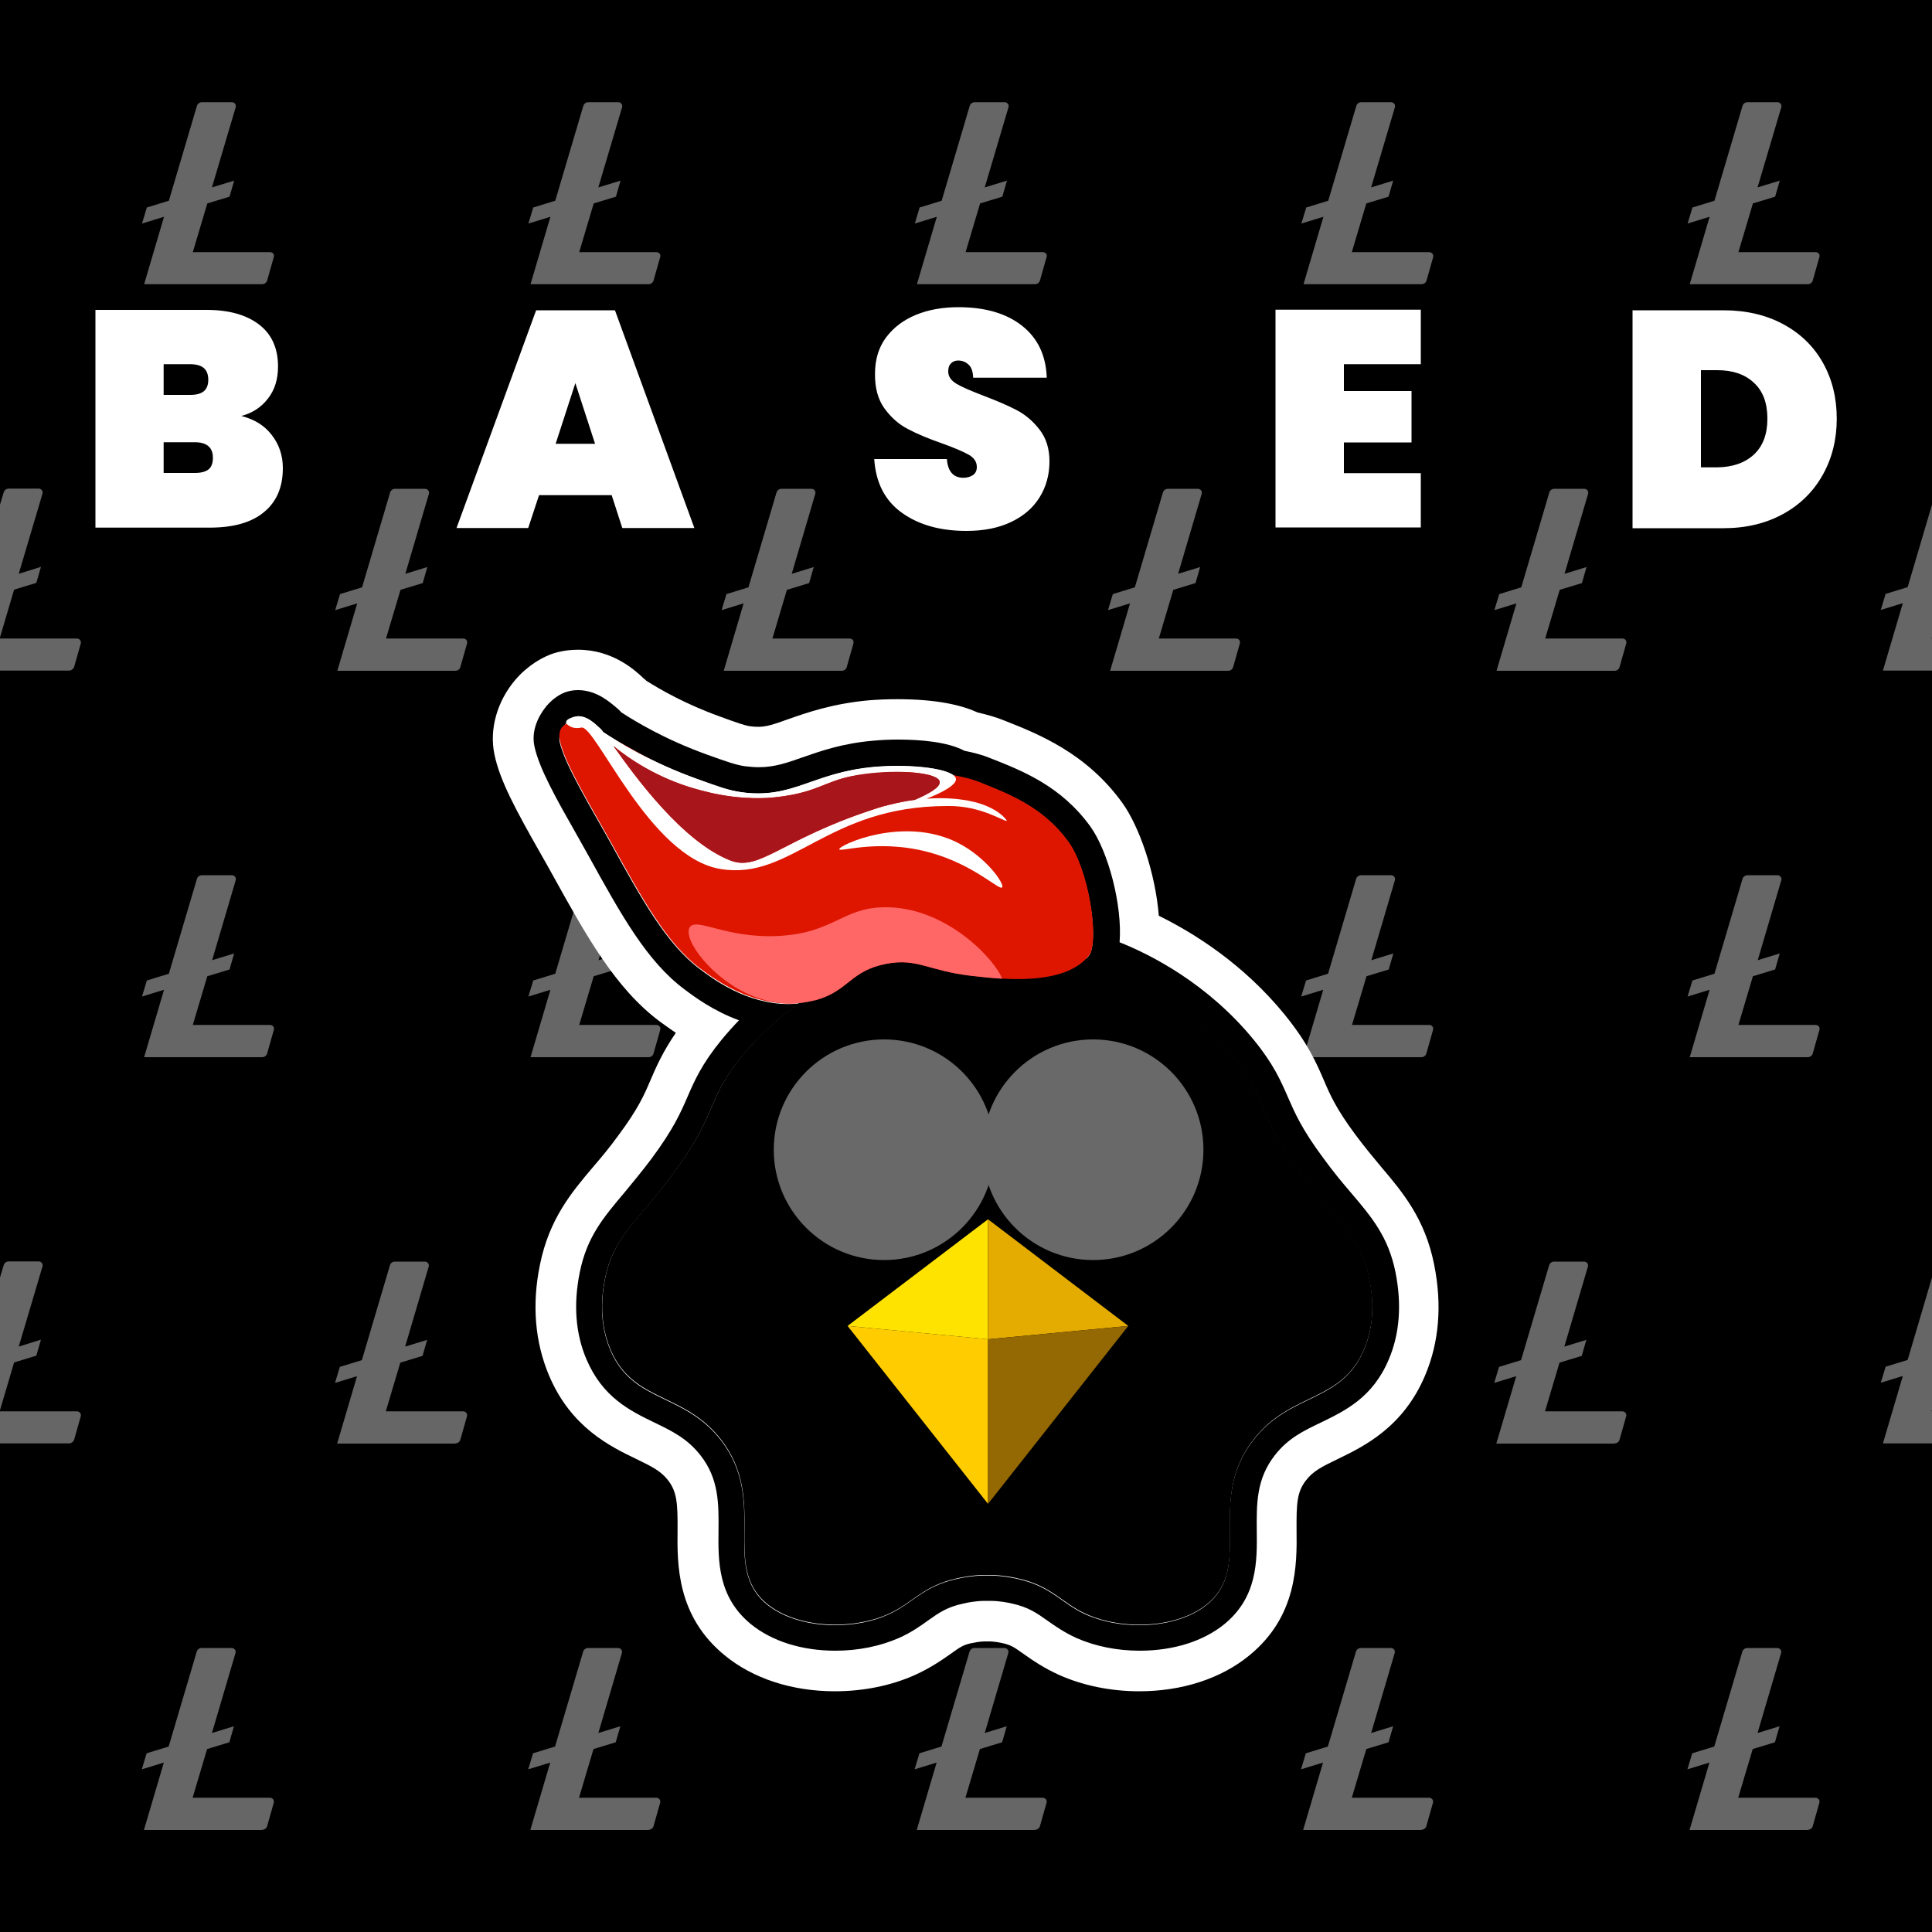
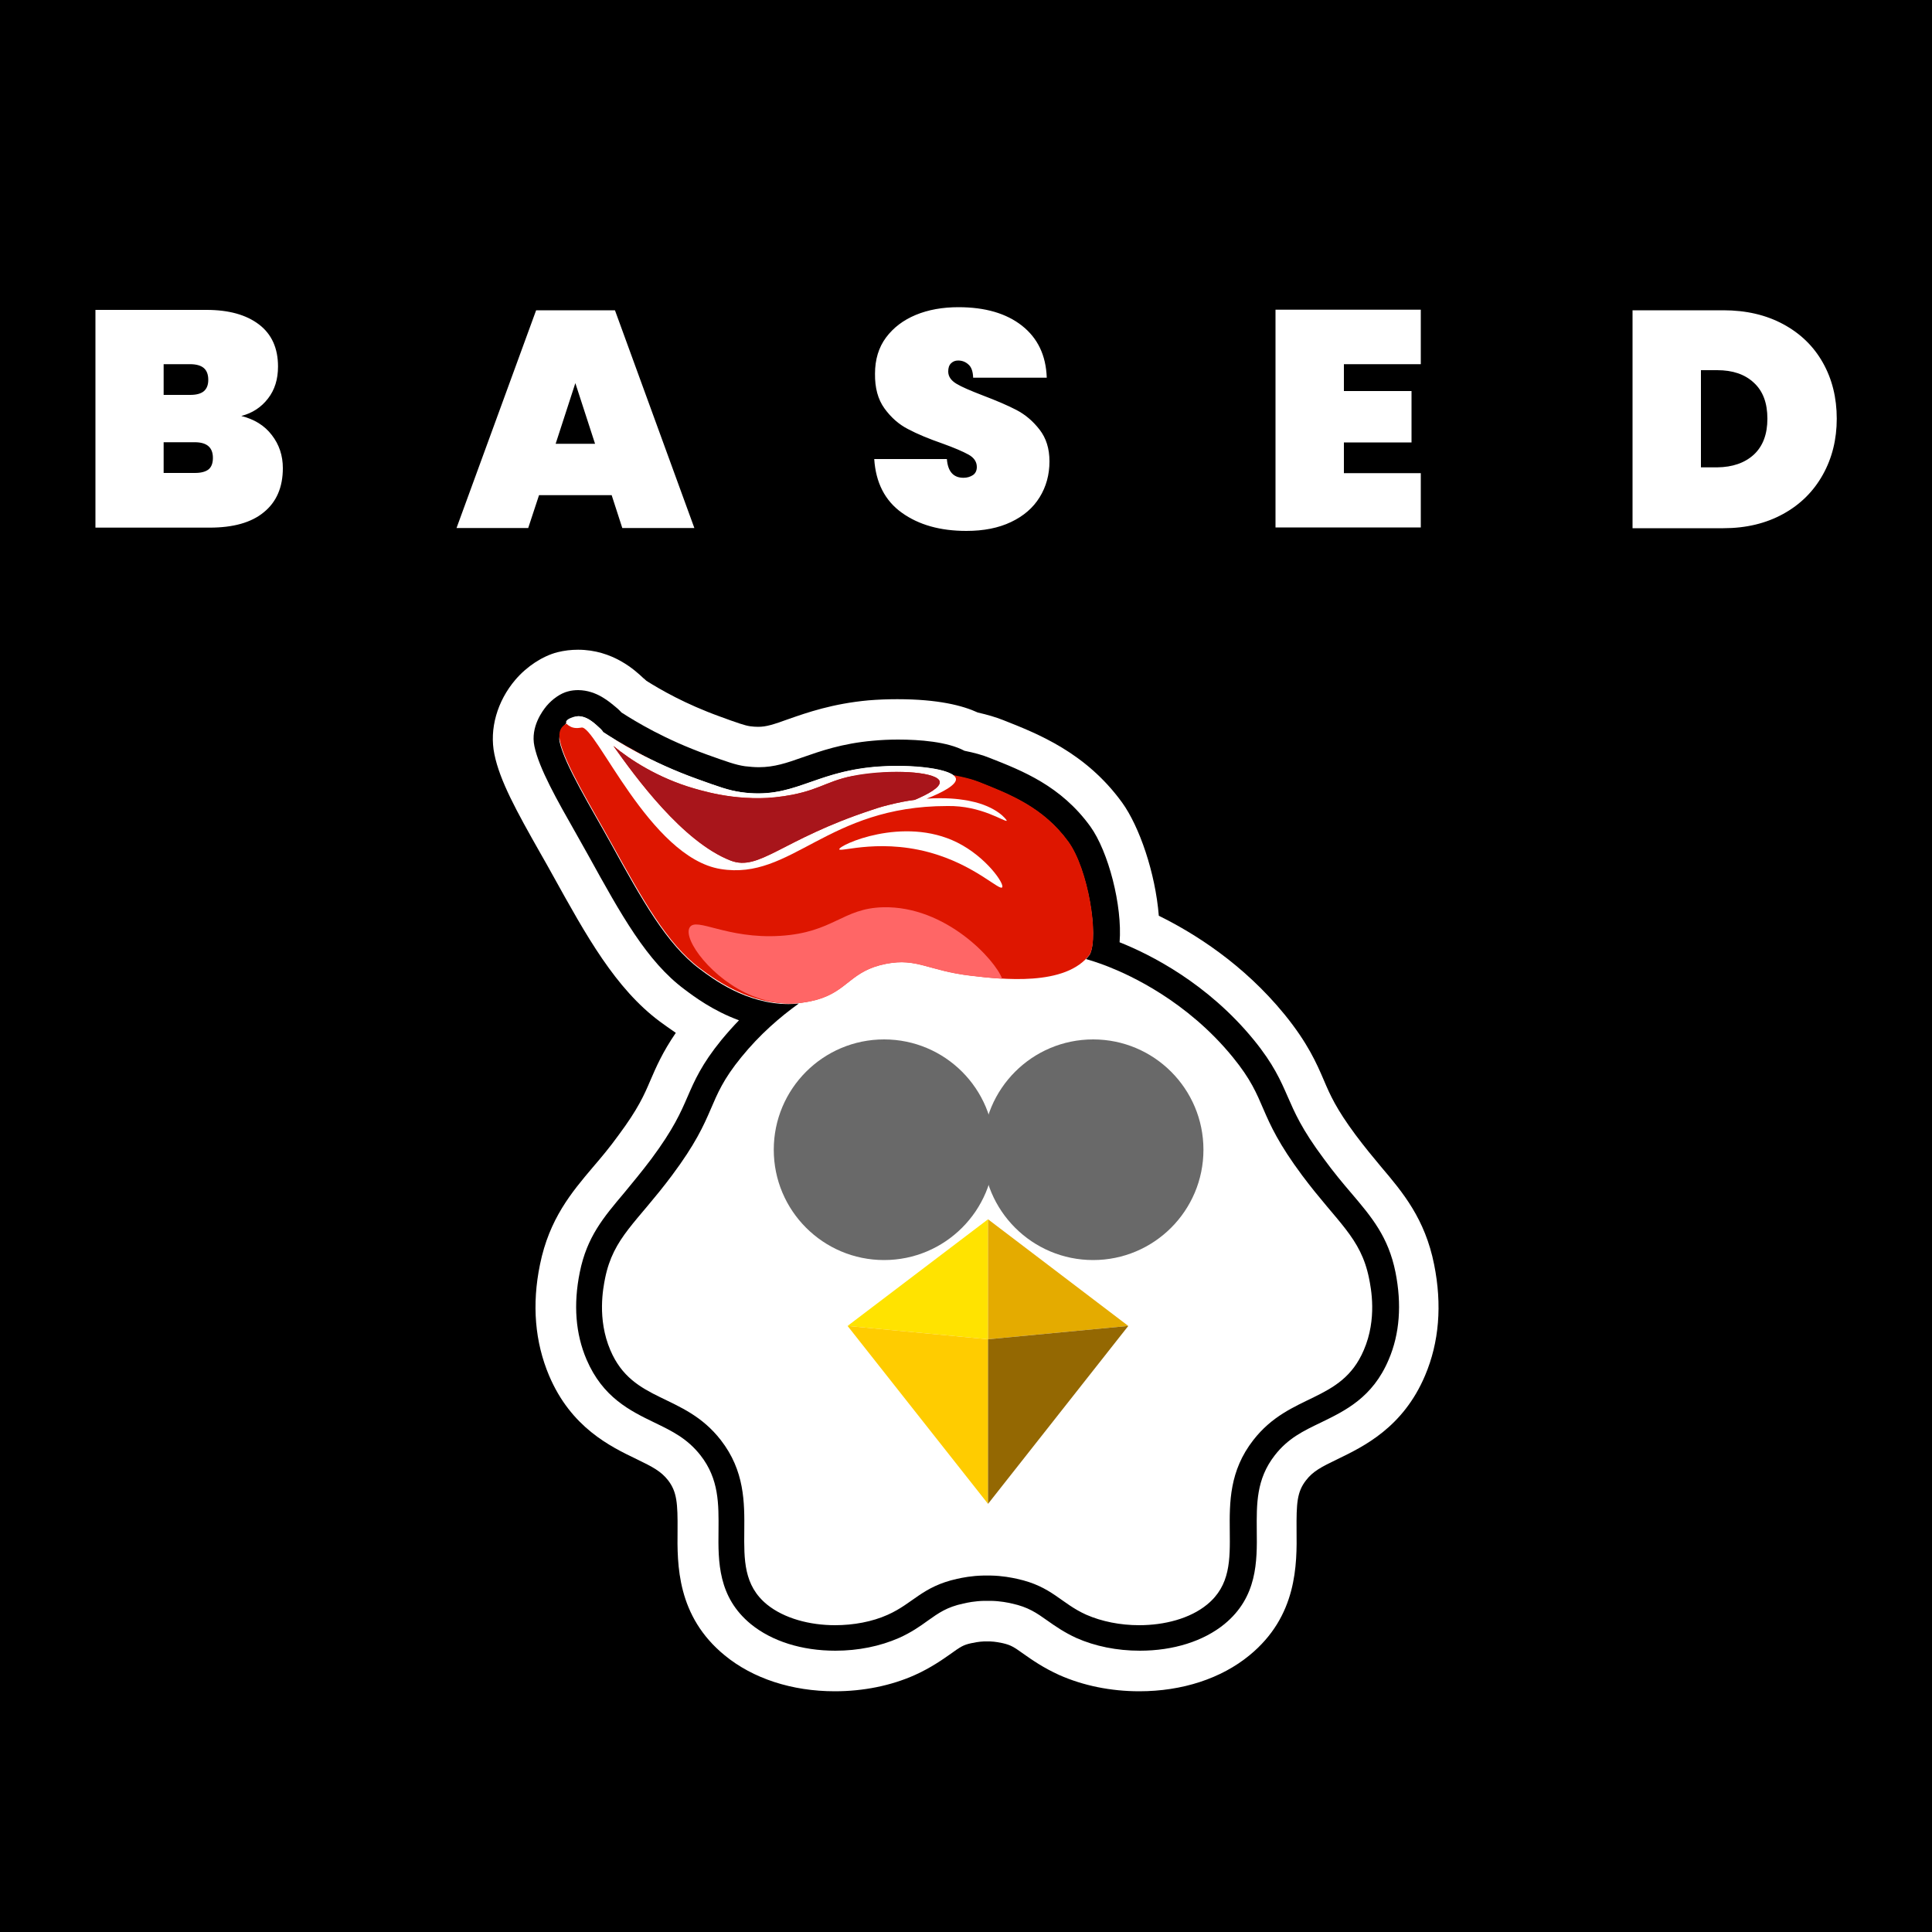
<svg xmlns="http://www.w3.org/2000/svg" version="1.1" id="Layer_1" x="0px" y="0px" viewBox="0 0 1000 1000" style="enable-background:new 0 0 1000 1000;" xml:space="preserve">
  <style type="text/css">
	.st0{opacity:0.4;fill:#FFFFFF;}
	.st1{fill:#FFFFFF;}
	.st2{fill:#696969;}
	.st3{fill:#FFE300;}
	.st4{fill:#E4AB00;}
	.st5{fill:#FFCC00;}
	.st6{fill:#946802;}
	.st7{fill:#DE1600;}
	.st8{fill:#A8151B;}
	.st9{fill:#FF6666;}
</style>
  <rect x="0" width="1000" height="1000" />
-   <path class="st0" d="M741.8,133.1l-3.4,12c-0.3,1.2-1.4,2-2.6,2h-61.1l10.3-34.9l-11.4,3.5l2.5-8.3l11.4-3.5l14.5-49  c0.3-1.2,1.4-2,2.6-2H720c0.2,0,0.4,0,0.6,0.1c1.1,0.3,1.7,1.4,1.4,2.5L709.7,97l11.4-3.5l-2.4,8.3l-11.5,3.5l-7.5,25.2h40  c0.2,0,0.4,0,0.6,0.1C741.5,130.9,742.1,132,741.8,133.1z M640.4,330.6c-0.2,0-0.4-0.1-0.6-0.1h-40l7.5-25.2l11.5-3.5l2.4-8.3  l-11.4,3.5l12.2-41.4c0.3-1.1-0.3-2.2-1.4-2.5c-0.2-0.1-0.4-0.1-0.6-0.1h-15.5c-1.2,0-2.3,0.8-2.6,2l-14.5,49l-11.4,3.5l-2.5,8.3  l11.4-3.5l-10.3,34.9h61.1c1.2,0,2.3-0.8,2.6-2l3.4-12C642.1,332,641.5,330.9,640.4,330.6z M635.7,747.1c1.2,0,2.3-0.8,2.6-2l3.4-12  c0.3-1.1-0.3-2.2-1.4-2.5c-0.2,0-0.4-0.1-0.6-0.1h-40l7.5-25.2l11.5-3.5l2.4-8.3l-11.4,3.5l12.2-41.4c0.3-1.1-0.3-2.2-1.4-2.5  c-0.2-0.1-0.4-0.1-0.6-0.1h-15.5c-1.2,0-2.3,0.8-2.6,2l-14.5,49l-11.4,3.5l-2.5,8.3l11.4-3.5l-10.3,34.9H635.7z M540.4,530.6  c-0.2,0-0.4-0.1-0.6-0.1h-40l7.5-25.2l11.5-3.5l2.4-8.3l-11.4,3.5l12.2-41.4c0.3-1.1-0.3-2.2-1.4-2.5c-0.2-0.1-0.4-0.1-0.6-0.1  h-15.5c-1.2,0-2.3,0.8-2.6,2l-14.5,49l-11.4,3.5l-2.5,8.3l11.4-3.5l-10.3,34.9h61.1c1.2,0,2.3-0.8,2.6-2l3.4-12  C542.1,532,541.5,530.9,540.4,530.6z M540.4,130.6c-0.2,0-0.4-0.1-0.6-0.1h-40l7.5-25.2l11.5-3.5l2.4-8.3L509.7,97L522,55.5  c0.3-1.1-0.3-2.2-1.4-2.5c-0.2-0.1-0.4-0.1-0.6-0.1h-15.5c-1.2,0-2.3,0.8-2.6,2l-14.5,49l-11.4,3.5l-2.5,8.3l11.4-3.5l-10.3,34.9  h61.1c1.2,0,2.3-0.8,2.6-2l3.4-12C542.1,132,541.5,130.9,540.4,130.6z M740.4,530.6c-0.2,0-0.4-0.1-0.6-0.1h-40l7.5-25.2l11.5-3.5  l2.4-8.3l-11.4,3.5l12.2-41.4c0.3-1.1-0.3-2.2-1.4-2.5c-0.2-0.1-0.4-0.1-0.6-0.1h-15.5c-1.2,0-2.3,0.8-2.6,2l-14.5,49l-11.4,3.5  l-2.5,8.3l11.4-3.5l-10.3,34.9h61.1c1.2,0,2.3-0.8,2.6-2l3.4-12C742.1,532,741.5,530.9,740.4,530.6z M435.7,747.1  c1.2,0,2.3-0.8,2.6-2l3.4-12c0.3-1.1-0.3-2.2-1.4-2.5c-0.2,0-0.4-0.1-0.6-0.1h-40l7.5-25.2l11.5-3.5l2.4-8.3l-11.4,3.5l12.2-41.4  c0.3-1.1-0.3-2.2-1.4-2.5c-0.2-0.1-0.4-0.1-0.6-0.1h-15.5c-1.2,0-2.3,0.8-2.6,2l-14.5,49l-11.4,3.5l-2.5,8.3l11.4-3.5l-10.3,34.9  H435.7z M935.7,947.1c1.2,0,2.3-0.8,2.6-2l3.4-12c0.3-1.1-0.3-2.2-1.4-2.5c-0.2,0-0.4-0.1-0.6-0.1h-40l7.5-25.2l11.5-3.5l2.4-8.3  l-11.4,3.5l12.2-41.4c0.3-1.1-0.3-2.2-1.4-2.5c-0.2-0.1-0.4-0.1-0.6-0.1h-15.5c-1.2,0-2.3,0.8-2.6,2l-14.5,49l-11.4,3.5l-2.5,8.3  l11.4-3.5l-10.3,34.9H935.7z M940.4,530.6c-0.2,0-0.4-0.1-0.6-0.1h-40l7.5-25.2l11.5-3.5l2.4-8.3l-11.4,3.5l12.2-41.4  c0.3-1.1-0.3-2.2-1.4-2.5c-0.2-0.1-0.4-0.1-0.6-0.1h-15.5c-1.2,0-2.3,0.8-2.6,2l-14.5,49l-11.4,3.5l-2.5,8.3l11.4-3.5l-10.3,34.9  h61.1c1.2,0,2.3-0.8,2.6-2l3.4-12C942.1,532,941.5,530.9,940.4,530.6z M1000,261.2l-12.6,42.7l-11.4,3.5l-2.5,8.3l11.4-3.5  l-10.3,34.9h25.4v-16.6h-0.2l0.2-0.6V261.2z M840.4,330.6c-0.2,0-0.4-0.1-0.6-0.1h-40l7.5-25.2l11.5-3.5l2.4-8.3l-11.4,3.5  l12.2-41.4c0.3-1.1-0.3-2.2-1.4-2.5c-0.2-0.1-0.4-0.1-0.6-0.1h-15.5c-1.2,0-2.3,0.8-2.6,2l-14.5,49l-11.4,3.5l-2.5,8.3l11.4-3.5  l-10.3,34.9h61.1c1.2,0,2.3-0.8,2.6-2l3.4-12C842.1,332,841.5,330.9,840.4,330.6z M735.7,947.1c1.2,0,2.3-0.8,2.6-2l3.4-12  c0.3-1.1-0.3-2.2-1.4-2.5c-0.2,0-0.4-0.1-0.6-0.1h-40l7.5-25.2l11.5-3.5l2.4-8.3l-11.4,3.5l12.2-41.4c0.3-1.1-0.3-2.2-1.4-2.5  c-0.2-0.1-0.4-0.1-0.6-0.1h-15.5c-1.2,0-2.3,0.8-2.6,2l-14.5,49l-11.4,3.5l-2.5,8.3l11.4-3.5l-10.3,34.9H735.7z M835.7,747.1  c1.2,0,2.3-0.8,2.6-2l3.4-12c0.3-1.1-0.3-2.2-1.4-2.5c-0.2,0-0.4-0.1-0.6-0.1h-40l7.5-25.2l11.5-3.5l2.4-8.3l-11.4,3.5l12.2-41.4  c0.3-1.1-0.3-2.2-1.4-2.5c-0.2-0.1-0.4-0.1-0.6-0.1h-15.5c-1.2,0-2.3,0.8-2.6,2l-14.5,49l-11.4,3.5l-2.5,8.3l11.4-3.5l-10.3,34.9  H835.7z M940.4,130.6c-0.2,0-0.4-0.1-0.6-0.1h-40l7.5-25.2l11.5-3.5l2.4-8.3L909.7,97L922,55.5c0.3-1.1-0.3-2.2-1.4-2.5  c-0.2-0.1-0.4-0.1-0.6-0.1h-15.5c-1.2,0-2.3,0.8-2.6,2l-14.5,49l-11.4,3.5l-2.5,8.3l11.4-3.5l-10.3,34.9h61.1c1.2,0,2.3-0.8,2.6-2  l3.4-12C942.1,132,941.5,130.9,940.4,130.6z M535.7,947.1c1.2,0,2.3-0.8,2.6-2l3.4-12c0.3-1.1-0.3-2.2-1.4-2.5  c-0.2,0-0.4-0.1-0.6-0.1h-40l7.5-25.2l11.5-3.5l2.4-8.3l-11.4,3.5l12.2-41.4c0.3-1.1-0.3-2.2-1.4-2.5c-0.2-0.1-0.4-0.1-0.6-0.1  h-15.5c-1.2,0-2.3,0.8-2.6,2l-14.5,49l-11.4,3.5l-2.5,8.3l11.4-3.5l-10.3,34.9H535.7z M38.4,345.1l3.4-12c0.3-1.1-0.3-2.2-1.4-2.5  c-0.2,0-0.4-0.1-0.6-0.1H0v16.6h35.7C36.9,347.1,38,346.3,38.4,345.1z M0,329.9l7.3-24.7l11.5-3.5l2.4-8.3L9.7,297L22,255.5  c0.3-1.1-0.3-2.2-1.4-2.5c-0.2-0.1-0.4-0.1-0.6-0.1H4.5c-1.2,0-2.3,0.8-2.6,2L0,261.2V329.9z M140.4,130.6c-0.2,0-0.4-0.1-0.6-0.1  h-40l7.5-25.2l11.5-3.5l2.4-8.3L109.7,97L122,55.5c0.3-1.1-0.3-2.2-1.4-2.5c-0.2-0.1-0.4-0.1-0.6-0.1h-15.5c-1.2,0-2.3,0.8-2.6,2  l-14.5,49l-11.4,3.5l-2.5,8.3l11.4-3.5l-10.3,34.9h61.1c1.2,0,2.3-0.8,2.6-2l3.4-12C142.1,132,141.5,130.9,140.4,130.6z M20.6,653  c-0.2-0.1-0.4-0.1-0.6-0.1H4.5c-1.2,0-2.3,0.8-2.6,2L0,661.2v68.7l7.3-24.7l11.5-3.5l2.4-8.3L9.7,697L22,655.5  C22.3,654.4,21.7,653.3,20.6,653z M140.4,530.6c-0.2,0-0.4-0.1-0.6-0.1h-40l7.5-25.2l11.5-3.5l2.4-8.3l-11.4,3.5l12.2-41.4  c0.3-1.1-0.3-2.2-1.4-2.5c-0.2-0.1-0.4-0.1-0.6-0.1h-15.5c-1.2,0-2.3,0.8-2.6,2l-14.5,49l-11.4,3.5l-2.5,8.3l11.4-3.5l-10.3,34.9  h61.1c1.2,0,2.3-0.8,2.6-2l3.4-12C142.1,532,141.5,530.9,140.4,530.6z M1000,747.1v-16.6h-0.2l0.2-0.6v-68.7l-12.6,42.7l-11.4,3.5  l-2.5,8.3l11.4-3.5l-10.3,34.9H1000z M38.4,745.1l3.4-12c0.3-1.1-0.3-2.2-1.4-2.5c-0.2,0-0.4-0.1-0.6-0.1H0v16.6h35.7  C36.9,747.1,38,746.3,38.4,745.1z M135.7,947.1c1.2,0,2.3-0.8,2.6-2l3.4-12c0.3-1.1-0.3-2.2-1.4-2.5c-0.2,0-0.4-0.1-0.6-0.1h-40  l7.5-25.2l11.5-3.5l2.4-8.3l-11.4,3.5l12.2-41.4c0.3-1.1-0.3-2.2-1.4-2.5c-0.2-0.1-0.4-0.1-0.6-0.1h-15.5c-1.2,0-2.3,0.8-2.6,2  l-14.5,49l-11.4,3.5l-2.5,8.3l11.4-3.5l-10.3,34.9H135.7z M340.4,130.6c-0.2,0-0.4-0.1-0.6-0.1h-40l7.5-25.2l11.5-3.5l2.4-8.3  L309.7,97L322,55.5c0.3-1.1-0.3-2.2-1.4-2.5c-0.2-0.1-0.4-0.1-0.6-0.1h-15.5c-1.2,0-2.3,0.8-2.6,2l-14.5,49l-11.4,3.5l-2.5,8.3  l11.4-3.5l-10.3,34.9h61.1c1.2,0,2.3-0.8,2.6-2l3.4-12C342.1,132,341.5,130.9,340.4,130.6z M440.4,330.6c-0.2,0-0.4-0.1-0.6-0.1h-40  l7.5-25.2l11.5-3.5l2.4-8.3l-11.4,3.5l12.2-41.4c0.3-1.1-0.3-2.2-1.4-2.5c-0.2-0.1-0.4-0.1-0.6-0.1h-15.5c-1.2,0-2.3,0.8-2.6,2  l-14.5,49l-11.4,3.5l-2.5,8.3l11.4-3.5l-10.3,34.9h61.1c1.2,0,2.3-0.8,2.6-2l3.4-12C442.1,332,441.5,330.9,440.4,330.6z   M335.7,947.1c1.2,0,2.3-0.8,2.6-2l3.4-12c0.3-1.1-0.3-2.2-1.4-2.5c-0.2,0-0.4-0.1-0.6-0.1h-40l7.5-25.2l11.5-3.5l2.4-8.3l-11.4,3.5  l12.2-41.4c0.3-1.1-0.3-2.2-1.4-2.5c-0.2-0.1-0.4-0.1-0.6-0.1h-15.5c-1.2,0-2.3,0.8-2.6,2l-14.5,49l-11.4,3.5l-2.5,8.3l11.4-3.5  l-10.3,34.9H335.7z M340.4,530.6c-0.2,0-0.4-0.1-0.6-0.1h-40l7.5-25.2l11.5-3.5l2.4-8.3l-11.4,3.5l12.2-41.4  c0.3-1.1-0.3-2.2-1.4-2.5c-0.2-0.1-0.4-0.1-0.6-0.1h-15.5c-1.2,0-2.3,0.8-2.6,2l-14.5,49l-11.4,3.5l-2.5,8.3l11.4-3.5l-10.3,34.9  h61.1c1.2,0,2.3-0.8,2.6-2l3.4-12C342.1,532,341.5,530.9,340.4,530.6z M240.4,330.6c-0.2,0-0.4-0.1-0.6-0.1h-40l7.5-25.2l11.5-3.5  l2.4-8.3l-11.4,3.5l12.2-41.4c0.3-1.1-0.3-2.2-1.4-2.5c-0.2-0.1-0.4-0.1-0.6-0.1h-15.5c-1.2,0-2.3,0.8-2.6,2l-14.5,49l-11.4,3.5  l-2.5,8.3l11.4-3.5l-10.3,34.9h61.1c1.2,0,2.3-0.8,2.6-2l3.4-12C242.1,332,241.5,330.9,240.4,330.6z M235.7,747.1  c1.2,0,2.3-0.8,2.6-2l3.4-12c0.3-1.1-0.3-2.2-1.4-2.5c-0.2,0-0.4-0.1-0.6-0.1h-40l7.5-25.2l11.5-3.5l2.4-8.3l-11.4,3.5l12.2-41.4  c0.3-1.1-0.3-2.2-1.4-2.5c-0.2-0.1-0.4-0.1-0.6-0.1h-15.5c-1.2,0-2.3,0.8-2.6,2l-14.5,49l-11.4,3.5l-2.5,8.3l11.4-3.5l-10.3,34.9  H235.7z" />
  <g>
    <path class="st1" d="M589.7,875.4c-14.7,0-29-2.9-41.4-8.4c-8.2-3.7-14.2-7.9-18.6-11c-4.9-3.5-6.4-4.5-10.7-5.5   c-1.5-0.3-3.8-0.8-6.5-0.9h-3.2c-2.7,0.1-5,0.6-6.5,0.9c-4.3,0.9-5.8,2-10.7,5.5c-4.4,3.1-10.4,7.3-18.6,11   c-12.3,5.5-26.6,8.4-41.4,8.4c-22.2,0-42.4-6.6-57-18.6c-24.8-20.3-24.6-47-24.4-64.7c0.1-14-0.3-19.9-4.9-25.9   c-3.7-4.7-7.9-6.9-16.4-11c-13.5-6.5-33.8-16.3-45.2-43.2c-7.3-17.3-9-36.7-4.7-57.5c4.8-23.6,16.3-37.3,27.5-50.5   c4.2-4.9,8.5-10,13.2-16.5c10.1-13.6,13.2-20.7,16.4-28.2c3-7,6.4-14.8,13.2-24.7c-3.4-2.3-6.1-4.3-8.2-5.8   c-23.1-17.2-38.1-44.4-55.5-75.8c-2-3.6-4.1-7.4-6.3-11.2c-12.6-22.2-21.1-37.7-23.9-51.4c-2.7-13,1.4-27.5,10.9-38.6   c5.9-6.9,14-12.2,21.7-14.2c3.6-0.9,7.1-1.3,10.7-1.3c18,0,29.6,10.7,33.9,14.8l0.3,0.2c0.4,0.4,0.8,0.7,1.2,1.1   c7.3,4.6,20.1,12,38.1,18.5c9,3.3,12.8,4.6,15.5,5c1.5,0.2,2.9,0.3,4.2,0.3c4.3,0,7.9-1.2,15.7-4c9.7-3.4,22.9-8,41.4-9.7   c4.8-0.4,9.8-0.6,14.9-0.6c21.2,0,33.9,3.3,41.7,6.9c4.9,1.1,9.3,2.4,13.1,3.9c18,7.1,42.8,16.8,61.6,42.7   c8.9,12.3,17.2,36.3,19,58.6c18.3,9,43.7,24.9,65.1,51.1c12,14.8,16.5,25.1,20.4,34.2c3.2,7.5,6.3,14.6,16.4,28.2   c4.8,6.4,9.1,11.6,13.2,16.5c11.2,13.2,22.7,26.9,27.4,50.5c4.2,20.9,2.6,40.3-4.7,57.5c-11.4,26.9-31.8,36.7-45.2,43.2   c-8.5,4.1-12.8,6.3-16.4,11c-4.7,6-5,11.9-4.9,25.9c0.2,17.7,0.4,44.4-24.4,64.7c-14.6,12-34.8,18.6-57,18.6l0,0L589.7,875.4z" />
    <path class="st1" d="M589.7,847.7c-10.7,0-21.4-2.1-30.1-6c-5.7-2.6-9.9-5.5-13.8-8.3c-5.9-4.1-11-7.8-20.7-9.9   c-2.2-0.5-6.7-1.5-12.2-1.5h-3.7c-5.5,0.1-10,1.1-12.2,1.5c-9.8,2.1-14.9,5.7-20.7,9.9c-4,2.8-8.2,5.8-13.8,8.3   c-8.7,3.9-19.4,6-30.1,6c-15.8,0-29.8-4.4-39.5-12.3c-14.5-11.9-14.4-27.7-14.3-43.1c0.1-14.2,0.3-29-10.7-43.1   c-7.8-10-16.7-14.3-26.3-18.9c-12-5.8-24.5-11.8-31.8-29.1c-7.7-18.1-4.2-35.5-3-41.2c3.3-16.6,11-25.6,21.5-38.1   c4.2-5,9-10.7,14.3-17.8c12-16.2,16.1-25.5,19.6-33.7c3.5-8.2,6.9-15.9,16.5-27.7c5.1-6.3,10.8-12.2,17-17.8   c-17.8-3.6-31.5-13.8-37.3-18.2c-18.3-13.7-31.3-37.2-47.8-67.1c-2-3.7-4.3-7.6-6.5-11.5c-9.2-16.1-18.7-32.9-20.8-43.3   c-1.1-5.6,1.8-11.4,4.9-15.1c2.4-2.8,5.6-4.8,7.5-5.3c1.2-0.3,2.5-0.5,3.8-0.5c7.1,0,12.3,4.8,15.1,7.4c0.3,0.3,0.6,0.6,0.9,0.8   c0.5,0.4,1,1,1.7,1.8c6.9,4.4,23.1,14.5,46.5,23c10.2,3.7,15.4,5.5,21,6.4c2.9,0.4,5.5,0.6,8.1,0.6c9.2,0,16.4-2.6,24.8-5.5   c9.2-3.2,19.6-6.9,34.7-8.2c4-0.4,8.2-0.5,12.4-0.5c7.3,0,24,0.6,32,5.5c5,1,9.4,2.1,12.6,3.4c16.5,6.5,35.3,13.9,49.3,33.2   c10.1,13.9,16.5,45.1,13.3,60.5c2.1,0.8,3.8,1.4,5.1,1.9c15,6,43.5,20.3,66.5,48.5c9.6,11.8,12.9,19.5,16.5,27.7   c3.5,8.2,7.6,17.5,19.6,33.7c5.3,7.1,10.1,12.8,14.3,17.8c10.5,12.5,18.1,21.5,21.5,38.1c1.2,5.7,4.7,23.1-3,41.2   c-7.3,17.3-19.8,23.3-31.8,29.1c-9.5,4.6-18.5,8.9-26.3,18.9c-11,14.2-10.9,28.9-10.7,43.1c0.2,15.3,0.3,31.2-14.3,43.1   C619.6,843.3,605.6,847.6,589.7,847.7L589.7,847.7L589.7,847.7z" />
    <path d="M299.3,370.7c5.3,0,9.5,4.8,11.6,6.6c0.3,0.3,0.8,0.8,1.4,1.7c7.5,4.8,24,15.4,48.8,24.3c10.7,3.8,16,5.8,22.3,6.7   c3.2,0.5,6.2,0.7,9.1,0.7c20.7,0,31.8-11.2,60.2-13.7c3.9-0.3,7.9-0.5,11.8-0.5c13.4,0,25.8,1.9,29.3,5.1c5.3,0.9,9.7,2.1,12.8,3.3   c16.2,6.4,33.5,13.2,46.3,30.9c10.3,14.3,15.8,48.8,11.2,58.2c-0.6,0.9-1.3,1.6-2,2.4c6.2,1.8,10.5,3.5,12.2,4.2   c10.3,4.1,40,17.4,63.8,46.6c18.7,22.9,11.7,28.7,35.9,61.2c18.3,24.5,30.3,32,34.6,53.2c1,5,4.3,21-2.7,37.2   c-11.7,27.5-38,21.9-57.2,46.6c-24.8,31.8,0.3,65.3-23.9,85.1c-8.9,7.3-22.1,10.7-35.2,10.7c-9.7,0-19.3-1.9-27.3-5.4   c-13.2-5.9-17.8-14.7-35.9-18.6c-2.7-0.6-7.6-1.6-13.6-1.7H509c-6,0.1-10.9,1.1-13.6,1.7c-18.1,4-22.7,12.7-35.9,18.6   c-8,3.6-17.7,5.4-27.3,5.4c-13.1,0-26.3-3.5-35.2-10.7c-24.2-19.8,0.8-53.3-23.9-85.1c-19.2-24.7-45.5-19-57.2-46.6   c-6.9-16.2-3.7-32.2-2.7-37.2c4.3-21.2,16.3-28.7,34.6-53.2c24.2-32.4,17.2-38.3,35.9-61.2c9.5-11.7,20-20.8,29.8-27.8   c-1.8,0.2-3.6,0.3-5.4,0.3c-21.7,0-39-12.9-46-18.2c-17-12.7-29.7-35.5-45.9-64.9c-10-18.1-24.2-41.1-26.6-52.9   c-0.6-2.9,1.2-6.8,3.4-9.3c1.8-2.1,3.8-3.1,4-3.1C297.9,370.9,298.6,370.8,299.3,370.7 M299.3,357.2L299.3,357.2L299.3,357.2   c-1.8,0-3.7,0.2-5.4,0.7c-3.6,0.9-7.9,3.8-11,7.5c-2,2.4-8.4,10.8-6.3,20.8c2.4,11.5,11.7,27.9,21.6,45.3c2.2,3.9,4.4,7.8,6.4,11.4   c16.9,30.6,30.2,54.7,49.7,69.2c4.9,3.7,14.8,11.1,28.2,16c-3.2,3.3-6.2,6.7-9.1,10.2c-10.2,12.5-13.9,21-17.5,29.3   c-3.6,8.3-7.3,16.8-18.8,32.3c-5.2,6.9-9.9,12.5-14,17.5c-10.8,12.8-19.3,22.8-23,41.1c-3.4,16.7-2.2,31.9,3.5,45.2   c8.4,19.6,22.5,26.5,35.1,32.6c9.1,4.4,17,8.2,23.9,17c9.6,12.3,9.4,25.2,9.3,38.9c-0.2,16.1-0.3,34.4,16.7,48.4   c10.9,8.9,26.4,13.8,43.8,13.8c11.8,0,23.1-2.3,32.9-6.6c6.3-2.8,11-6.1,15-9c5.5-3.9,9.8-7,18.3-8.8c2.1-0.5,6-1.3,10.8-1.4h3.6   c4.8,0.1,8.7,0.9,10.8,1.4c8.4,1.8,12.8,4.9,18.3,8.8c4.1,2.9,8.7,6.1,15,9c9.7,4.3,21,6.6,32.9,6.6c17.3,0,32.9-4.9,43.8-13.8   c17-14,16.9-32.3,16.7-48.4c-0.1-13.7-0.3-26.6,9.3-38.9c6.8-8.8,14.7-12.6,23.9-17c12.5-6.1,26.8-12.9,35.1-32.6   c5.7-13.3,6.8-28.6,3.5-45.2c-3.7-18.3-12.2-28.4-23-41.1c-4.2-4.9-8.9-10.5-14-17.5c-11.6-15.5-15.2-24.1-18.8-32.3   c-3.6-8.2-7.3-16.8-17.5-29.3c-24-29.4-53.7-44.3-69.3-50.5c-0.1,0-0.2-0.1-0.2-0.1c1.5-18.9-5.8-47-15.2-60   c-15.2-20.9-34.9-28.7-52.3-35.5c-3.4-1.4-7.8-2.6-12.8-3.6c-8.8-4.7-23.1-5.8-34.4-5.8c-4.4,0-8.8,0.2-13,0.6   c-16,1.4-27.2,5.4-36.4,8.6c-8.2,2.9-14.6,5.1-22.6,5.1c-2.3,0-4.6-0.2-7.2-0.5c-4.9-0.7-9.5-2.4-19.6-6   c-21.9-7.9-36.8-17-44.3-21.8c-0.6-0.7-1.2-1.2-1.8-1.8c-0.2-0.2-0.4-0.4-0.7-0.6C315.7,363.5,309,357.3,299.3,357.2L299.3,357.2   L299.3,357.2z" />
-     <path d="M509.1,815.2c-6,0.1-10.9,1.1-13.6,1.7c-18.1,4-22.7,12.7-35.9,18.6c-18.9,8.4-47,7.3-62.5-5.3   c-24.2-19.8,0.8-53.3-23.9-85.1c-19.2-24.7-45.5-19-57.2-46.6c-6.9-16.2-3.7-32.2-2.7-37.2c4.3-21.2,16.3-28.7,34.6-53.2   c24.2-32.4,17.2-38.3,35.9-61.2c23.8-29.2,53.6-42.4,63.8-46.6c4.8-1.9,29.3-11.4,62-11.3h2.8c32.6-0.1,57.2,9.4,62,11.3   c10.3,4.1,40,17.4,63.8,46.6c18.7,22.9,11.7,28.7,35.9,61.2c18.3,24.5,30.3,32,34.6,53.2c1,5,4.3,21-2.7,37.2   c-11.7,27.5-38,21.9-57.2,46.6c-24.8,31.8,0.3,65.3-23.9,85.1c-15.5,12.7-43.7,13.7-62.5,5.3c-13.2-5.9-17.8-14.7-35.9-18.6   c-2.7-0.6-7.6-1.6-13.6-1.7H509.1L509.1,815.2z" />
    <circle class="st2" cx="457.6" cy="595.1" r="57.1" />
    <circle class="st2" cx="565.8" cy="595.1" r="57.1" />
    <polygon class="st3" points="511.4,631.1 511.4,693.2 438.7,686.3  " />
    <polygon class="st4" points="511.4,631.1 511.4,693.2 584,686.3  " />
    <polygon class="st5" points="511.4,778.4 511.4,693.2 438.7,686.3  " />
    <polygon class="st6" points="511.4,778.4 511.4,693.2 584,686.3  " />
    <g>
      <path class="st7" d="M306.2,378.8l-8.5-4.9c-1.1-0.4-9.9,0-7.9,9.5c2.4,11.8,16.6,34.8,26.6,52.9c16.3,29.4,28.9,52.2,45.9,64.9    c8.5,6.3,32.1,24,60.2,16.3c16.6-4.6,17.6-15.1,36.2-18.7c16.1-3.1,21.7,3.6,44,6.2c15.2,1.8,49.2,5.9,61.5-11.2    c4.6-9.3-0.8-43.9-11.2-58.2c-12.9-17.7-30.1-24.5-46.3-30.9c-10.4-4.1-34.2-8.1-68-2.7c-24.8,4-28.7,11.8-47.4,11    c-21.8-0.9-53.5-19.2-64.8-25.6C312,379.4,307.8,377.3,306.2,378.8C300.9,383.7,306.2,378.8,306.2,378.8L306.2,378.8z" />
      <path class="st1" d="M518.7,459.3c1.4-1.7-8.2-15.7-23.2-23.2c-28-14-61.5,1.4-61.1,3.5c0.3,1.7,23-6.4,51.3,3    C505.8,449.2,517.4,461,518.7,459.3z" />
      <path class="st1" d="M502,414.6c-0.7-0.2-1.6-0.3-2.7-0.5c-3.1-0.5-10-1.4-19.7-0.7c8.2-3.2,15.6-7.2,15.2-10.3    c-0.8-5.2-22.9-7.9-42.2-6.2c-32.3,2.9-42.1,16.9-69.2,13.1c-6.3-0.9-11.6-2.8-22.3-6.7c-24.8-8.9-41.4-19.5-48.8-24.3    c-0.6-0.8-1.1-1.4-1.4-1.7c-2.3-2-7.5-7.9-13.7-6.3c-0.4,0.1-4.1,1.1-4.2,2.7c-0.1,1.4,2.6,2.5,2.7,2.6c2.4,1,4.9,0.3,5.2,0.3    c7.2-1.8,35.3,67.3,72.1,73.2c36.8,6,54.9-32.6,117.2-32.6c17.8-0.4,30,8.5,30.9,7.6C521.2,424.5,516.2,417.4,502,414.6L502,414.6    z M378.1,445.4c-24.8-9.7-49.1-43.1-60.6-59.3c8.7,7.2,23,16.5,41.4,21.9c8.3,2.4,27.8,7.9,51,3.4c16.4-3.2,19.2-8.3,37.4-10.8    c17.7-2.4,38.3-0.8,39.1,4c0.5,2.9-6.1,6.5-12.9,9.4c-4.1,0.5-8.6,1.4-13.4,2.6c-4.6,1.1-7.9,2.3-9.1,2.7    C404.3,434.7,393,451.2,378.1,445.4z" />
      <path class="st8" d="M378.1,445.4c-24.8-9.7-49.1-43.1-60.6-59.3c8.7,7.2,23,16.5,41.4,21.9c8.3,2.4,27.8,7.9,51,3.4    c16.4-3.2,19.2-8.3,37.4-10.8c17.7-2.4,38.3-0.8,39.1,4c0.5,2.9-6.1,6.5-12.9,9.4c-4.1,0.5-8.6,1.4-13.4,2.6    c-4.6,1.1-7.9,2.3-9.1,2.7C404.3,434.7,393,451.2,378.1,445.4z" />
      <path class="st9" d="M518.7,506.6c-3.4-9.6-29.1-37.8-61.6-37c-21.1,0.5-25.7,13.1-53.3,14.8c-27.7,1.7-43.4-9.9-46.8-4.4    c-3.8,6.1,11.7,27.1,32.5,35.5c6.4,2.6,12.7,3.7,18.5,4c4.6,0,9.4-0.6,14.5-1.9c16.6-4.6,17.6-15.1,36.2-18.7    c16.1-3.1,21.7,3.6,44,6.2C506.9,505.6,512.5,506.2,518.7,506.6L518.7,506.6z" />
    </g>
  </g>
  <path class="st1" d="M140.7,225.2c3.8,4.9,5.7,10.6,5.7,17.1c0,9.9-3.3,17.5-9.8,22.8c-6.5,5.4-15.9,8-28.1,8H49.4V160.4h57.5  c11.5,0,20.5,2.5,27.1,7.5c6.6,5,9.9,12.3,9.9,21.8c0,6.6-1.7,12.1-5.2,16.6c-3.5,4.5-8,7.5-13.8,9  C131.6,217,136.9,220.2,140.7,225.2z M84.7,204.4h13.7c3.2,0,5.5-0.6,7.1-1.9c1.5-1.3,2.3-3.2,2.3-5.9c0-2.8-0.8-4.8-2.3-6.1  s-3.9-2-7.1-2H84.7V204.4z M107.9,243c1.5-1.2,2.3-3.2,2.3-6c0-5.4-3.1-8.1-9.4-8.1H84.7v15.9h16.1C104,244.8,106.3,244.2,107.9,243  z M316.6,256.3H279l-5.6,17h-37.1l41.2-112.7h40.8l41.1,112.7h-37.3L316.6,256.3z M308,229.7l-10.2-31.4l-10.2,31.4H308z   M466.8,265.4c-8.8-6.3-13.5-15.6-14.3-27.8h37.6c0.5,6.5,3.4,9.7,8.6,9.7c1.9,0,3.5-0.5,4.9-1.4c1.3-0.9,2-2.3,2-4.2  c0-2.6-1.4-4.8-4.3-6.4c-2.9-1.6-7.3-3.5-13.4-5.7c-7.2-2.5-13.2-5-17.9-7.5c-4.7-2.4-8.8-6-12.2-10.7c-3.4-4.7-5-10.7-4.9-18  c0-7.3,1.9-13.6,5.7-18.7c3.8-5.1,8.9-9,15.4-11.7s13.9-4,22.1-4c13.8,0,24.8,3.2,32.9,9.6c8.1,6.4,12.4,15.3,12.8,26.9h-38.1  c-0.1-3.2-0.9-5.5-2.4-6.8c-1.5-1.4-3.3-2.1-5.4-2.1c-1.5,0-2.7,0.5-3.7,1.5c-1,1-1.4,2.4-1.4,4.2c0,2.5,1.4,4.6,4.2,6.3  c2.8,1.7,7.3,3.6,13.5,6c7.1,2.7,13,5.2,17.6,7.6c4.6,2.4,8.6,5.8,12,10.2c3.4,4.4,5.1,9.8,5.1,16.4c0,6.9-1.7,13.1-5.1,18.6  c-3.4,5.5-8.3,9.7-14.8,12.8c-6.5,3.1-14.2,4.6-23.1,4.6C486.7,274.8,475.6,271.7,466.8,265.4z M695.6,188.5v13.9h35v26.6h-35v15.9  h39.8V273h-75.2V160.3h75.2v28.2H695.6z M923,167.8c8.9,4.8,15.7,11.4,20.5,19.9c4.8,8.5,7.2,18.2,7.2,29c0,10.7-2.4,20.4-7.2,29  c-4.8,8.6-11.6,15.4-20.5,20.3c-8.9,4.9-19.2,7.4-31,7.4h-47V160.6h47C903.8,160.6,914.1,163,923,167.8z M907.8,235.3  c4.7-4.4,7-10.6,7-18.6c0-8.1-2.3-14.3-7-18.6c-4.7-4.4-11-6.5-19-6.5h-8.4v50.3h8.4C896.8,241.8,903.1,239.6,907.8,235.3z" />
</svg>